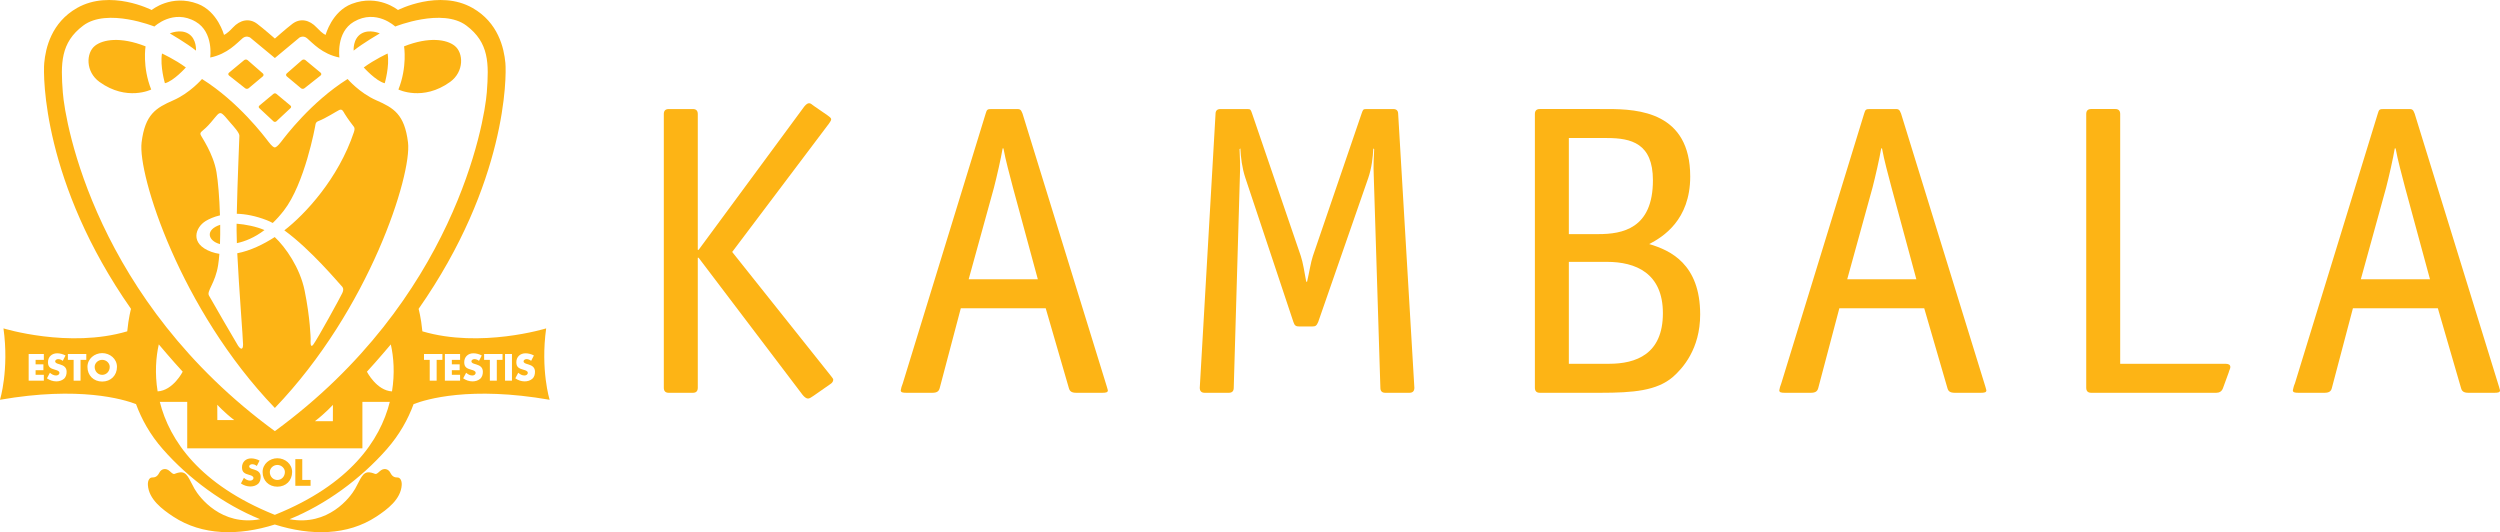
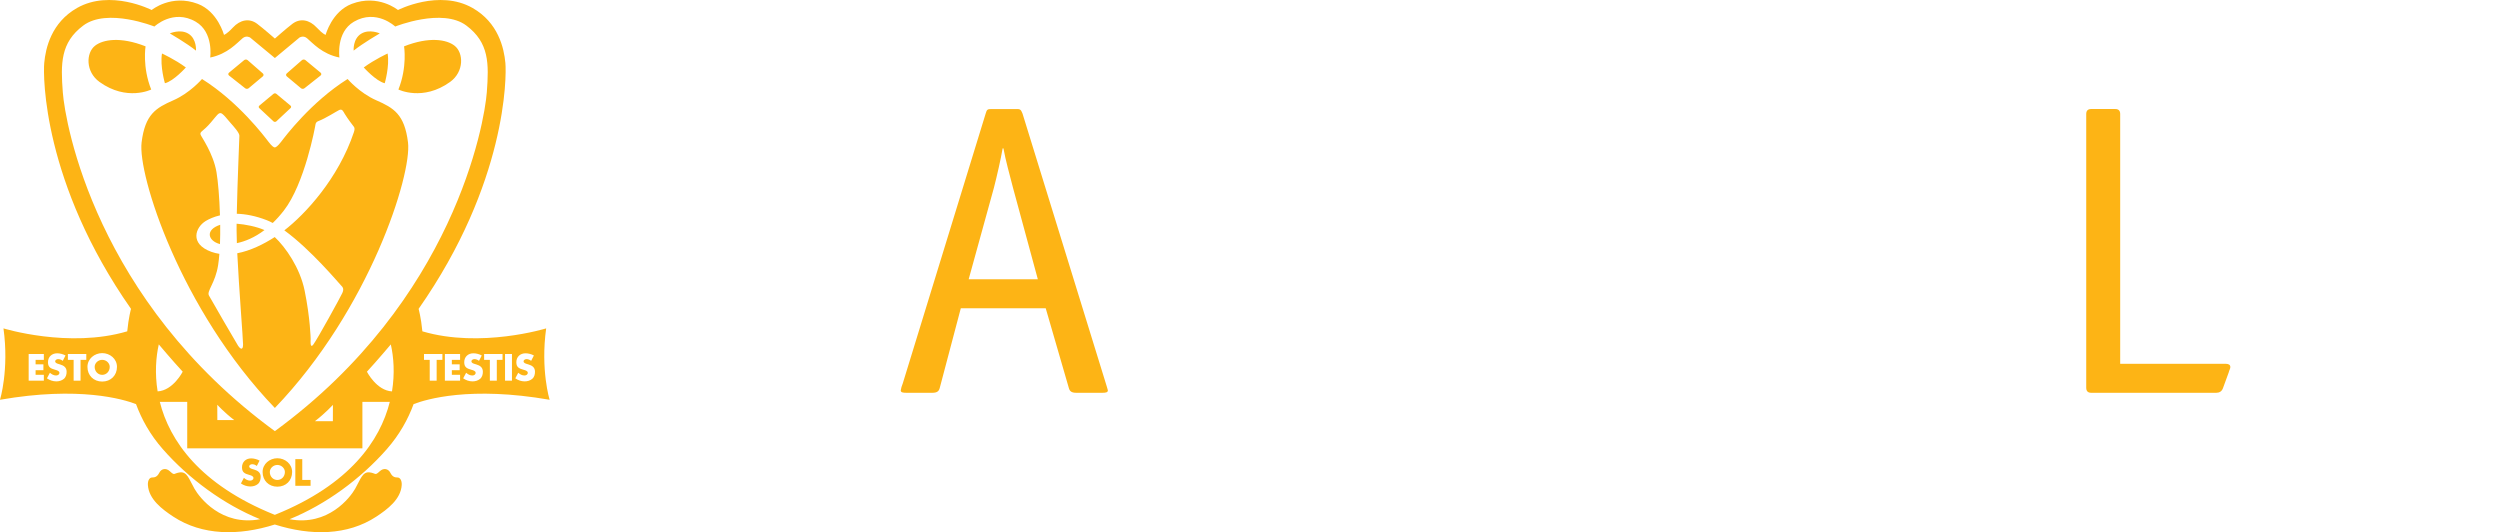
<svg xmlns="http://www.w3.org/2000/svg" version="1.1" id="Layer_1" x="0px" y="0px" width="300.798px" height="64.03px" viewBox="100.202 130.169 300.798 64.03" enable-background="new 100.202 130.169 300.798 64.03" xml:space="preserve">
  <g>
    <path fill="#FDB415" d="M112.5,173.464c-0.499,0-0.908,0.4-0.908,0.845c0,0.556,0.409,0.961,0.908,0.961   c0.497,0,0.904-0.405,0.904-0.961C113.405,173.864,112.997,173.464,112.5,173.464 M130.771,186.663l-0.212-0.062   c-0.146-0.053-0.372-0.121-0.372-0.312c0-0.179,0.206-0.267,0.357-0.267c0.206,0,0.401,0.086,0.557,0.213l0.331-0.646   c-0.286-0.163-0.683-0.268-1.005-0.268c-0.644,0-1.108,0.426-1.108,1.079c0,0.621,0.346,0.759,0.868,0.906   c0.181,0.051,0.508,0.133,0.508,0.368c0,0.222-0.207,0.322-0.405,0.322c-0.285,0-0.531-0.146-0.741-0.338l-0.359,0.678   c0.328,0.229,0.727,0.365,1.13,0.365c0.324,0,0.662-0.087,0.912-0.3c0.258-0.221,0.333-0.547,0.333-0.865   C131.564,187.02,131.218,186.796,130.771,186.663z M133.573,185.305c-0.924,0-1.775,0.682-1.775,1.65   c0,1.041,0.745,1.771,1.775,1.771c1.028,0,1.777-0.729,1.777-1.771C135.35,185.984,134.499,185.305,133.573,185.305z    M133.573,187.919c-0.5,0-0.907-0.401-0.907-0.958c0-0.441,0.407-0.85,0.907-0.85c0.497,0,0.907,0.406,0.907,0.85   C134.48,187.516,134.07,187.919,133.573,187.919z M136.571,185.412h-0.835v3.209h1.835v-0.707h-1V185.412z M131.406,143.182   l1.719,1.603c0.069,0.065,0.233,0.063,0.312,0l1.715-1.603c0.104-0.083,0.104-0.224-0.004-0.312l-1.69-1.406   c-0.048-0.041-0.111-0.064-0.173-0.066h-0.007c-0.061,0.002-0.125,0.025-0.175,0.066l-1.688,1.406   C131.305,142.959,131.305,143.1,131.406,143.182z M117.716,135.745c-3.056-1.204-5.132-0.812-6.074-0.078   c-1.102,0.86-1.167,3.139,0.534,4.363c3.287,2.366,6.219,0.91,6.219,0.91C117.308,138.219,117.716,135.745,117.716,135.745z    M145.489,142.242c-2.032-0.889-3.464-2.567-3.464-2.567c-4.405,2.769-7.535,6.949-7.978,7.53   c-0.443,0.582-0.674,0.703-0.783,0.703c-0.112,0-0.334-0.122-0.777-0.703c-0.442-0.581-3.571-4.763-7.978-7.53   c0,0-1.431,1.68-3.462,2.567c-2.072,0.909-3.39,1.666-3.809,5.066c-0.475,3.854,4.612,20.053,16.035,31.946   c11.422-11.895,16.498-28.092,16.021-31.946C148.877,143.908,147.559,143.151,145.489,142.242z M142.786,146.061   c-1.868,5.596-5.888,9.91-8.372,11.824c3.146,2.275,6.586,6.387,6.78,6.58c0.242,0.241,0.435,0.434,0.192,0.967   c-0.239,0.525-2.915,5.392-3.468,6.168c-0.462,0.644-0.337-0.627-0.337-0.627s-0.047-2.511-0.725-5.832   c-0.557-2.751-2.301-5.237-3.598-6.449c-1.372,0.884-2.947,1.651-4.508,1.948c0.204,4.215,0.697,10.31,0.697,10.967   c0,0.834-0.396,0.472-0.587,0.183c-0.194-0.287-3.229-5.54-3.521-6.069c-0.289-0.531,0.774-1.494,1.109-3.66   c0.064-0.406,0.112-0.862,0.15-1.35c-0.33-0.05-0.651-0.128-0.967-0.241c-2.652-0.967-1.923-2.952-0.676-3.712   c0.433-0.262,1.009-0.512,1.713-0.678c-0.062-2.096-0.231-4.083-0.419-5.199c-0.387-2.268-1.841-4.271-1.915-4.508   c-0.121-0.394,0.288-0.342,1.258-1.492c0.734-0.873,0.871-1.104,1.141-1.104c0.275,0,0.826,0.758,1.223,1.202   c0.393,0.444,1.048,1.167,1.048,1.514c0,0.37-0.24,5.573-0.313,9.396c1.051,0.029,2.257,0.251,3.599,0.771   c0.234,0.091,0.477,0.206,0.726,0.338c0.447-0.426,0.894-0.921,1.338-1.494c2.504-3.226,3.757-10.02,3.806-10.358   c0.049-0.336,0.368-0.413,0.368-0.413c0.868-0.336,2.093-1.13,2.476-1.322c0.385-0.191,0.515,0.202,0.674,0.462   c0.385,0.627,0.937,1.338,1.109,1.562C142.885,145.565,142.882,145.771,142.786,146.061z M126.669,159.538   c0.027-0.748,0.037-1.532,0.027-2.325C124.841,157.826,125.22,159.154,126.669,159.538z M128.667,157.865   c0,0.435,0.014,0.963,0.035,1.559c0.966-0.203,2.114-0.656,3.323-1.572c-0.952-0.422-2.312-0.69-3.354-0.768   C128.67,157.358,128.667,157.619,128.667,157.865z M148.819,135.745c0,0,0.408,2.475-0.681,5.194c0,0,2.934,1.456,6.217-0.91   c1.703-1.225,1.641-3.503,0.536-4.363C153.949,134.932,151.872,134.541,148.819,135.745z M165.916,169.68   c0,0-7.875,2.43-14.894,0.354c-0.158-1.661-0.454-2.701-0.454-2.701c10.61-15.16,10.589-27.992,10.443-29.58   c-0.168-1.822-0.866-4.869-3.948-6.623c-4.026-2.293-8.978,0.244-8.978,0.244s-2.358-1.953-5.554-0.741   c-2.402,0.914-3.148,3.73-3.148,3.73s-0.306-0.052-1.071-0.876c-0.884-0.955-1.993-1.153-2.919-0.458   c-0.744,0.563-2.115,1.781-2.115,1.781s-1.392-1.218-2.14-1.781c-0.922-0.695-2.033-0.497-2.917,0.458   c-0.765,0.824-1.071,0.876-1.071,0.876s-0.746-2.816-3.147-3.73c-3.194-1.212-5.552,0.741-5.552,0.741s-4.953-2.537-8.98-0.244   c-3.08,1.754-3.781,4.801-3.946,6.623c-0.145,1.588-0.166,14.419,10.441,29.58c0,0-0.293,1.04-0.454,2.701   c-7.019,2.076-14.891-0.354-14.891-0.354c0.691,5.008-0.419,8.59-0.419,8.59c9.542-1.666,14.857-0.062,16.368,0.521   c0.667,1.815,1.688,3.674,3.218,5.415c3.15,3.587,7.362,6.672,11.71,8.434c-4.654,0.873-7.312-2.633-7.895-3.664   c-0.657-1.16-0.88-2.066-1.737-1.972c-0.809,0.099-0.586,0.458-1.242-0.147c-0.445-0.412-1.011-0.307-1.261,0.201   c-0.255,0.504-0.559,0.561-0.859,0.561c-0.303,0-0.538,0.348-0.506,0.906c0.103,1.713,1.718,2.924,3.058,3.806   c3.482,2.282,7.858,2.323,12.211,0.946c4.354,1.377,8.73,1.336,12.212-0.946c1.342-0.882,2.956-2.093,3.059-3.806   c0.028-0.561-0.204-0.906-0.508-0.906c-0.299,0-0.604-0.057-0.857-0.561c-0.252-0.508-0.814-0.613-1.262-0.201   c-0.654,0.605-0.433,0.246-1.24,0.147c-0.858-0.097-1.081,0.812-1.738,1.972c-0.583,1.031-3.241,4.537-7.894,3.664   c4.347-1.762,8.557-4.847,11.708-8.434c1.529-1.741,2.552-3.6,3.219-5.415c1.511-0.583,6.824-2.187,16.367-0.521   C166.333,178.27,165.222,174.688,165.916,169.68z M105.477,173.469h-0.992v0.535h0.94v0.704h-0.94v0.558h0.992v0.707h-1.826v-3.214   h1.826V173.469z M107.889,175.751c-0.253,0.213-0.588,0.306-0.915,0.306c-0.401,0-0.799-0.139-1.126-0.367l0.359-0.672   c0.208,0.183,0.455,0.33,0.739,0.33c0.196,0,0.404-0.099,0.404-0.326c0-0.229-0.329-0.312-0.506-0.361   c-0.523-0.15-0.869-0.285-0.869-0.908c0-0.65,0.465-1.076,1.109-1.076c0.319,0,0.717,0.102,1.002,0.264l-0.331,0.646   c-0.156-0.125-0.353-0.209-0.555-0.209c-0.154,0-0.357,0.089-0.357,0.27c0,0.186,0.225,0.26,0.37,0.304l0.212,0.065   c0.448,0.131,0.792,0.355,0.792,0.877C108.219,175.204,108.143,175.533,107.889,175.751z M110.584,173.469h-0.692v2.504h-0.832   v-2.504h-0.691v-0.71h2.216L110.584,173.469L110.584,173.469z M112.5,176.078c-1.033,0-1.776-0.732-1.776-1.771   c0-0.972,0.853-1.651,1.776-1.651s1.776,0.682,1.776,1.651C114.277,175.344,113.531,176.078,112.5,176.078z M119.307,171.605   c0,0,1.616,1.924,2.878,3.285c0,0-1.16,2.272-3.017,2.37C118.812,175.088,118.968,173.113,119.307,171.605z M133.333,192.089   c-0.024,0.009-0.043,0.021-0.067,0.025c-0.021-0.007-0.042-0.019-0.065-0.025c-8.979-3.624-12.604-8.927-13.771-13.565h3.299v5.586   h21.076v-5.586h3.297C145.938,183.162,142.312,188.465,133.333,192.089z M126.345,178.868c0,0,0.804,0.896,2.036,1.844h-2.029   L126.345,178.868z M138.09,180.85c1.312-1.015,2.169-1.973,2.169-1.973l-0.006,1.973H138.09z M147.367,177.262   c-1.857-0.098-3.018-2.369-3.018-2.369c1.26-1.363,2.875-3.285,2.875-3.285C147.567,173.113,147.721,175.088,147.367,177.262z    M133.273,182.044c-21.545-15.749-25.235-37.039-25.514-40.767c-0.26-3.47-0.285-5.972,2.456-8.031   c2.89-2.167,8.564,0.115,8.564,0.115s2.267-2.159,4.973-0.579c2.183,1.271,1.742,4.308,1.742,4.308   c2.098-0.425,3.23-1.763,3.894-2.319c0.456-0.385,0.911-0.084,0.911-0.084l2.976,2.464l2.962-2.464c0,0,0.455-0.301,0.91,0.084   c0.663,0.557,1.796,1.895,3.896,2.319c0,0-0.441-3.037,1.74-4.308c2.708-1.58,4.972,0.579,4.972,0.579s5.672-2.282,8.563-0.115   c2.741,2.061,2.719,4.562,2.457,8.031C158.495,145.005,154.817,166.295,133.273,182.044z M153.43,173.469h-0.691v2.504h-0.834   v-2.504h-0.688v-0.71h2.215L153.43,173.469L153.43,173.469z M155.559,173.469h-0.992v0.535h0.94v0.704h-0.94v0.558h0.992v0.707   h-1.829v-3.214h1.829V173.469z M157.968,175.751c-0.248,0.213-0.588,0.306-0.91,0.306c-0.404,0-0.802-0.139-1.128-0.367   l0.359-0.672c0.207,0.183,0.454,0.33,0.735,0.33c0.2,0,0.406-0.099,0.406-0.326c0-0.229-0.326-0.312-0.505-0.361   c-0.525-0.15-0.868-0.285-0.868-0.908c0-0.65,0.464-1.076,1.105-1.076c0.324,0,0.72,0.102,1.006,0.264l-0.333,0.646   c-0.151-0.125-0.348-0.209-0.553-0.209c-0.151,0-0.357,0.089-0.357,0.27c0,0.186,0.225,0.26,0.369,0.304l0.214,0.065   c0.445,0.131,0.792,0.355,0.792,0.877C158.301,175.204,158.223,175.533,157.968,175.751z M160.665,173.469h-0.688v2.504h-0.836   v-2.504h-0.69v-0.71h2.215L160.665,173.469L160.665,173.469z M161.801,175.971h-0.834v-3.213h0.834V175.971z M164.238,175.751   c-0.245,0.213-0.585,0.306-0.908,0.306c-0.404,0-0.8-0.139-1.128-0.367l0.355-0.672c0.212,0.183,0.458,0.33,0.742,0.33   c0.198,0,0.406-0.099,0.406-0.326c0-0.229-0.327-0.312-0.506-0.361c-0.524-0.15-0.871-0.285-0.871-0.908   c0-0.65,0.464-1.076,1.108-1.076c0.324,0,0.718,0.102,1.004,0.264l-0.332,0.646c-0.153-0.125-0.348-0.209-0.554-0.209   c-0.151,0-0.355,0.089-0.355,0.27c0,0.186,0.225,0.26,0.369,0.304l0.211,0.065c0.448,0.131,0.792,0.355,0.792,0.877   C164.572,175.204,164.496,175.533,164.238,175.751z M122.861,134.217c-0.981-0.59-2.223-0.028-2.223-0.028s2.064,1.2,3.145,2.072   C123.782,136.26,123.895,134.836,122.861,134.217z M129.699,140.788c0.118,0.095,0.307,0.093,0.424-0.005l1.699-1.423   c0.117-0.097,0.117-0.257,0.006-0.354l-1.831-1.6c-0.111-0.097-0.296-0.099-0.413-0.006l-1.829,1.515   c-0.114,0.095-0.112,0.251,0.004,0.342L129.699,140.788z M136.413,140.783c0.114,0.098,0.305,0.1,0.422,0.005l1.939-1.532   c0.116-0.091,0.116-0.246,0.002-0.342l-1.829-1.515c-0.115-0.093-0.299-0.091-0.414,0.006l-1.829,1.6   c-0.112,0.098-0.109,0.258,0.005,0.354L136.413,140.783z M146.493,140.185c0,0,0.602-2.064,0.348-3.578   c0,0-1.562,0.713-2.872,1.679C143.969,138.285,145.431,139.925,146.493,140.185z M122.564,138.285   c-1.308-0.965-2.872-1.679-2.872-1.679c-0.253,1.514,0.351,3.578,0.351,3.578C121.104,139.925,122.564,138.285,122.564,138.285z    M145.895,134.188c0,0-1.237-0.562-2.221,0.028c-1.035,0.619-0.921,2.044-0.921,2.044   C143.833,135.388,145.895,134.188,145.895,134.188z" />
  </g>
-   <path fill="#FDB415" d="M198.113,177.773c-0.3,0.201-0.499,0.35-0.697,0.35c-0.201,0-0.447-0.195-0.648-0.447l-12.51-16.495h-0.099  v15.646c0,0.401-0.198,0.603-0.597,0.603h-2.892c-0.396,0-0.599-0.199-0.599-0.603v-32.94c0-0.4,0.202-0.599,0.599-0.599h2.892  c0.398,0,0.597,0.198,0.597,0.599v16.345h0.099l12.71-17.242c0.1-0.099,0.298-0.4,0.597-0.4c0.198,0,0.299,0.152,0.599,0.35  l1.594,1.098c0.249,0.198,0.45,0.3,0.45,0.499c0,0.149-0.201,0.397-0.3,0.547l-11.611,15.4l11.911,14.952  c0.1,0.147,0.249,0.301,0.249,0.398c0,0.198-0.1,0.396-0.352,0.549L198.113,177.773" />
  <path fill="#FDB415" d="M233.248,176.279c0.098,0.35,0.198,0.601,0.251,0.848c0,0.249-0.202,0.303-0.701,0.303h-3.089  c-0.6,0-0.795-0.199-0.897-0.55l-2.79-9.621h-10.217l-2.543,9.621c-0.1,0.351-0.298,0.55-0.896,0.55h-3.09  c-0.497,0-0.696-0.054-0.696-0.303c0.048-0.247,0.101-0.498,0.249-0.848l9.968-32.445c0.148-0.497,0.199-0.546,0.748-0.546h2.938  c0.4,0,0.548,0,0.748,0.546L233.248,176.279 M222.084,152.756c-0.399-1.545-0.899-3.338-1.147-4.733h-0.099  c-0.199,1.194-0.698,3.389-1.047,4.733l-3.04,11.014h8.322L222.084,152.756z" />
-   <path fill="#FDB415" d="M270.377,176.827c0,0.401-0.201,0.603-0.602,0.603h-2.892c-0.396,0-0.595-0.199-0.595-0.603l-0.8-25.616  c-0.05-0.996,0-2.24,0.053-3.09l-0.103-0.099c-0.051,1.097-0.197,2.342-0.6,3.54l-6.029,17.342  c-0.199,0.449-0.302,0.548-0.748,0.548h-1.494c-0.451,0-0.596-0.099-0.746-0.548l-5.782-17.342c-0.397-1.198-0.544-2.443-0.599-3.54  l-0.097,0.099c0.045,0.851,0.097,2.095,0.045,3.09l-0.744,25.616c0,0.401-0.199,0.603-0.598,0.603h-2.891  c-0.4,0-0.599-0.199-0.599-0.603l1.896-32.94c0-0.4,0.195-0.599,0.596-0.599h3.241c0.397,0,0.397,0.102,0.547,0.499l5.879,17.194  c0.249,0.745,0.452,1.992,0.65,3.087h0.101c0.247-1.047,0.447-2.342,0.696-3.087l5.88-17.194c0.15-0.397,0.15-0.499,0.549-0.499  h3.236c0.4,0,0.6,0.198,0.6,0.599L270.377,176.827" />
-   <path fill="#FDB415" d="M293.652,143.288c3.734,0,9.916,0.4,9.916,8.125c0,5.231-3.289,7.275-4.937,8.121  c2.541,0.75,6.134,2.395,6.134,8.472c0,4.143-2.095,6.48-3.291,7.527c-1.942,1.646-4.731,1.896-8.72,1.896h-7.278  c-0.399,0-0.598-0.201-0.598-0.604v-32.94c0-0.399,0.196-0.599,0.598-0.599L293.652,143.288 M292.503,158.338  c2.894,0,6.577-0.646,6.577-6.478c0-4.438-2.592-5.083-5.528-5.083h-4.588v11.56L292.503,158.338L292.503,158.338z M293.801,173.939  c3.237,0,6.479-1.147,6.479-6.082c0-4.834-3.289-6.181-6.728-6.181h-4.588v12.263H293.801z" />
-   <path fill="#FDB415" d="M338.954,176.279c0.101,0.35,0.196,0.601,0.247,0.848c0,0.249-0.199,0.303-0.694,0.303h-3.092  c-0.599,0-0.798-0.199-0.896-0.55l-2.795-9.621h-10.213l-2.544,9.621c-0.102,0.351-0.302,0.55-0.899,0.55h-3.088  c-0.498,0-0.695-0.054-0.695-0.303c0.048-0.247,0.099-0.498,0.246-0.848l9.965-32.445c0.152-0.497,0.203-0.546,0.749-0.546h2.938  c0.402,0,0.553,0,0.752,0.546L338.954,176.279 M327.795,152.756c-0.404-1.545-0.902-3.338-1.15-4.733h-0.099  c-0.2,1.194-0.698,3.389-1.049,4.733l-3.039,11.014h8.319L327.795,152.756z" />
  <path fill="#FDB415" d="M367.962,173.939c0.351,0,0.593,0.098,0.593,0.396c0,0.198-0.146,0.398-0.197,0.648l-0.693,1.895  c-0.146,0.398-0.447,0.551-0.801,0.551h-15.049c-0.399,0-0.6-0.201-0.6-0.604v-32.941c0-0.398,0.198-0.598,0.6-0.598h2.893  c0.396,0,0.593,0.199,0.593,0.598v30.057h12.662" />
-   <path fill="#FDB415" d="M400.751,176.279c0.1,0.35,0.195,0.601,0.249,0.848c0,0.249-0.198,0.303-0.696,0.303h-3.09  c-0.597,0-0.798-0.199-0.896-0.55l-2.795-9.621h-10.219l-2.541,9.621c-0.096,0.351-0.299,0.55-0.896,0.55h-3.091  c-0.5,0-0.699-0.054-0.699-0.303c0.053-0.247,0.102-0.498,0.253-0.848l9.967-32.445c0.147-0.497,0.198-0.546,0.747-0.546h2.938  c0.401,0,0.553,0,0.748,0.546L400.751,176.279 M389.586,152.756c-0.396-1.545-0.896-3.338-1.146-4.733h-0.101  c-0.196,1.194-0.696,3.389-1.045,4.733l-3.039,11.014h8.321L389.586,152.756z" />
</svg>